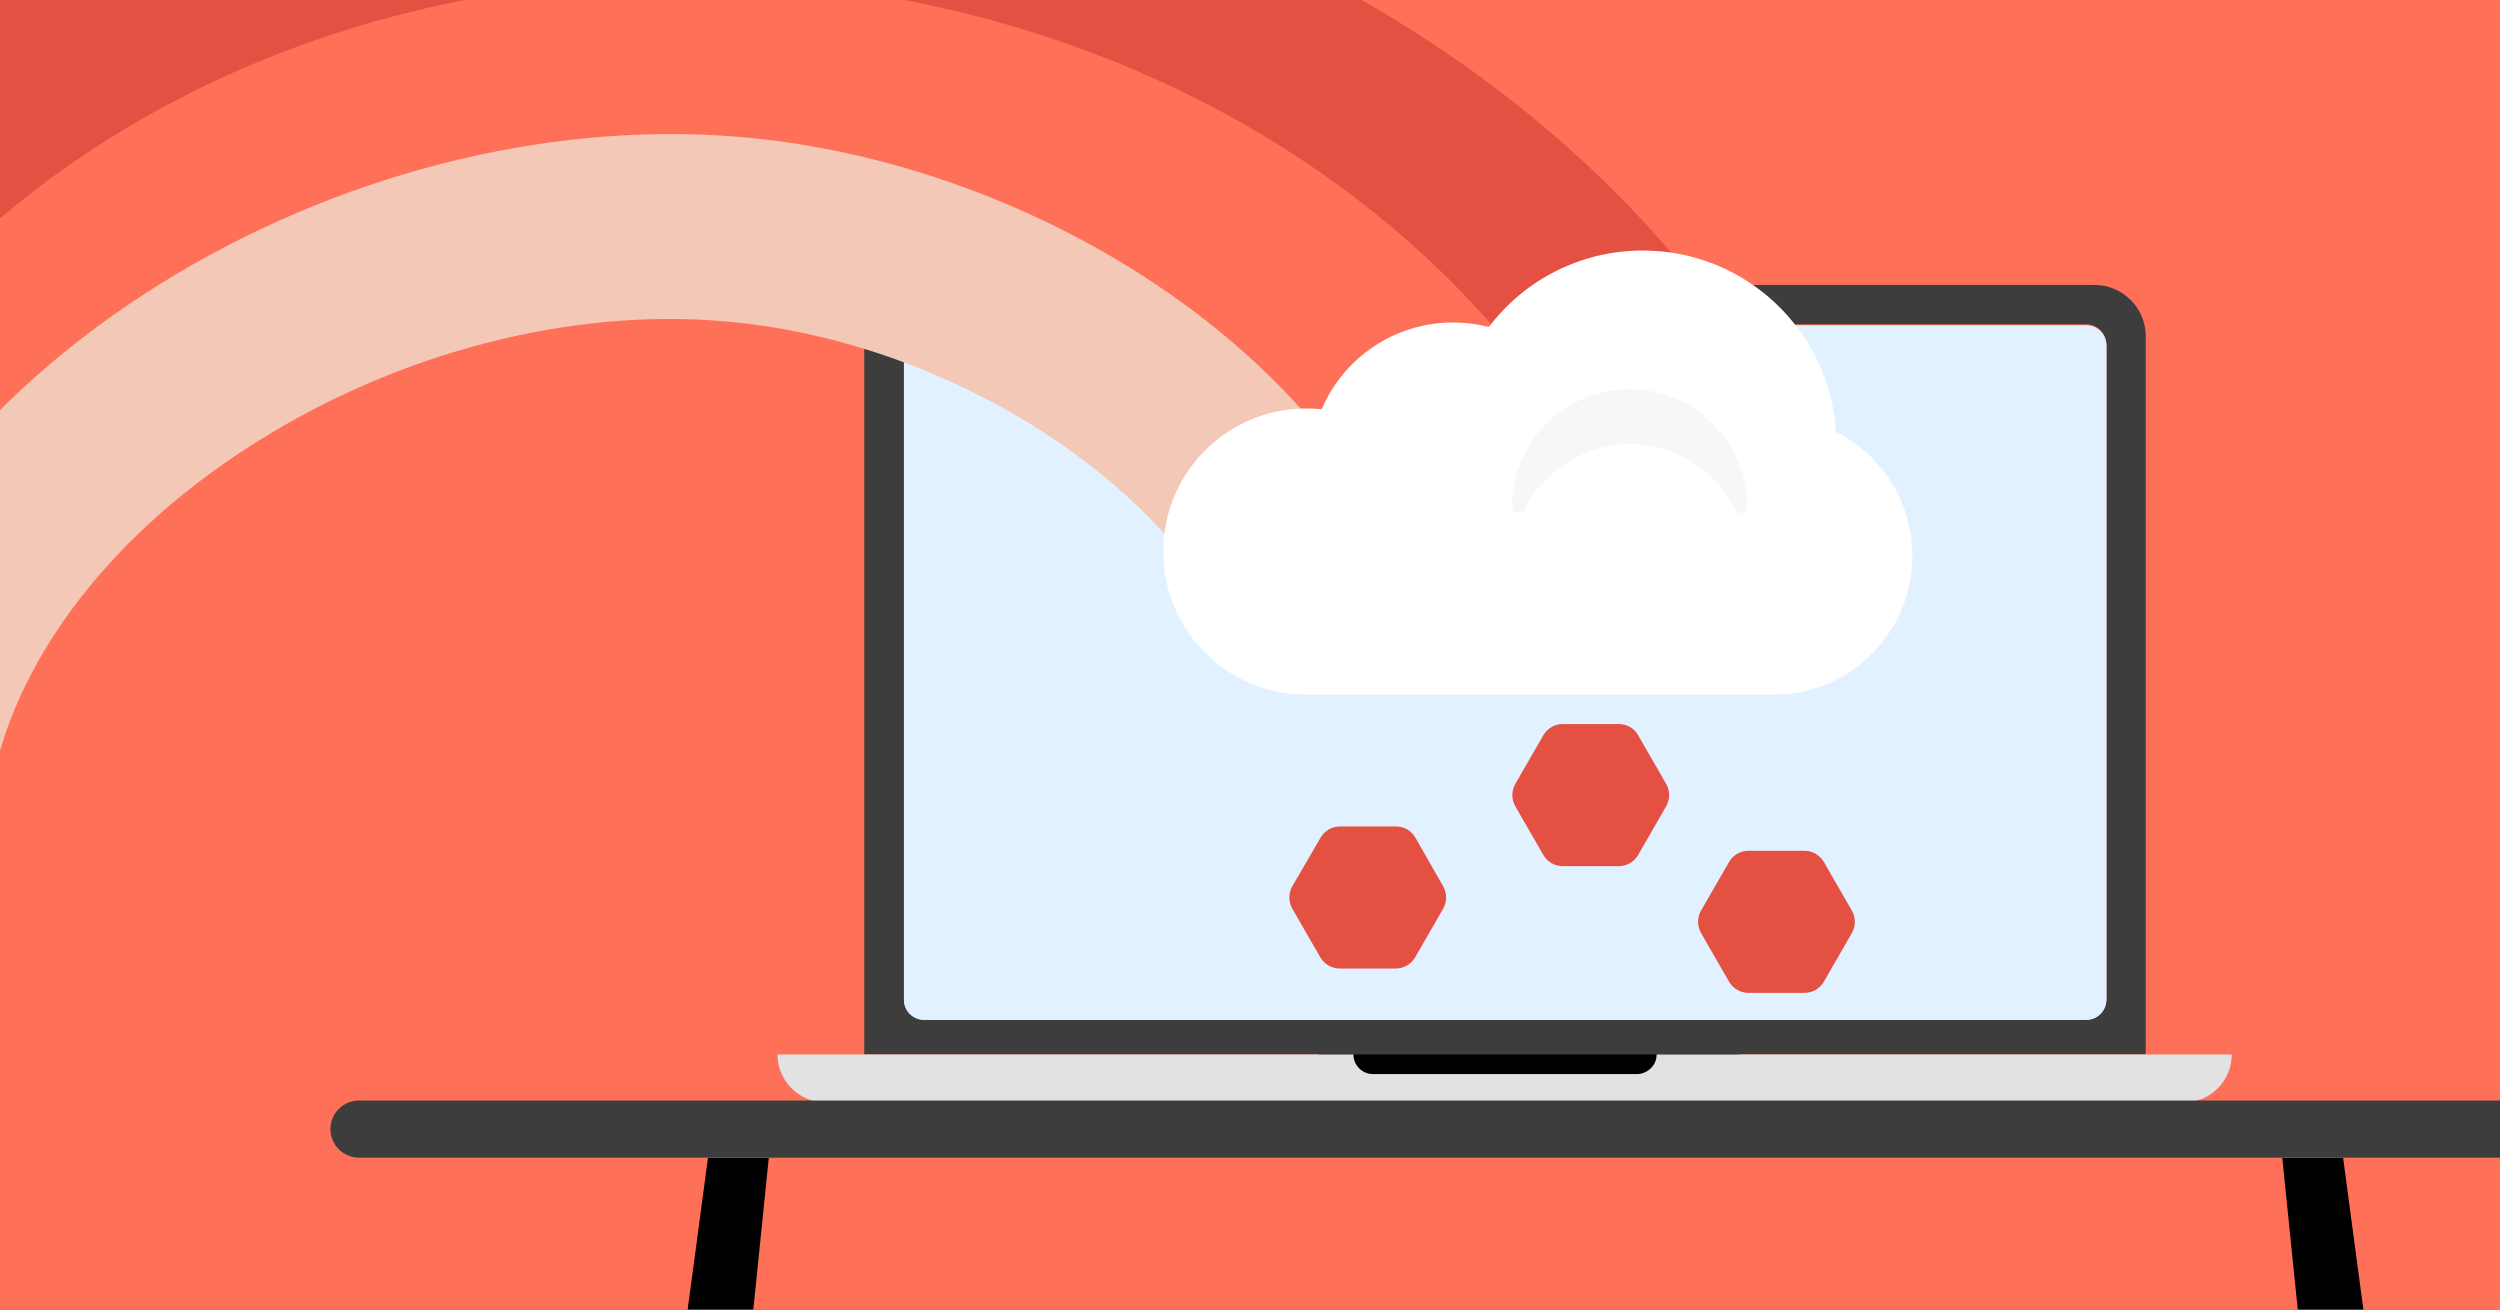
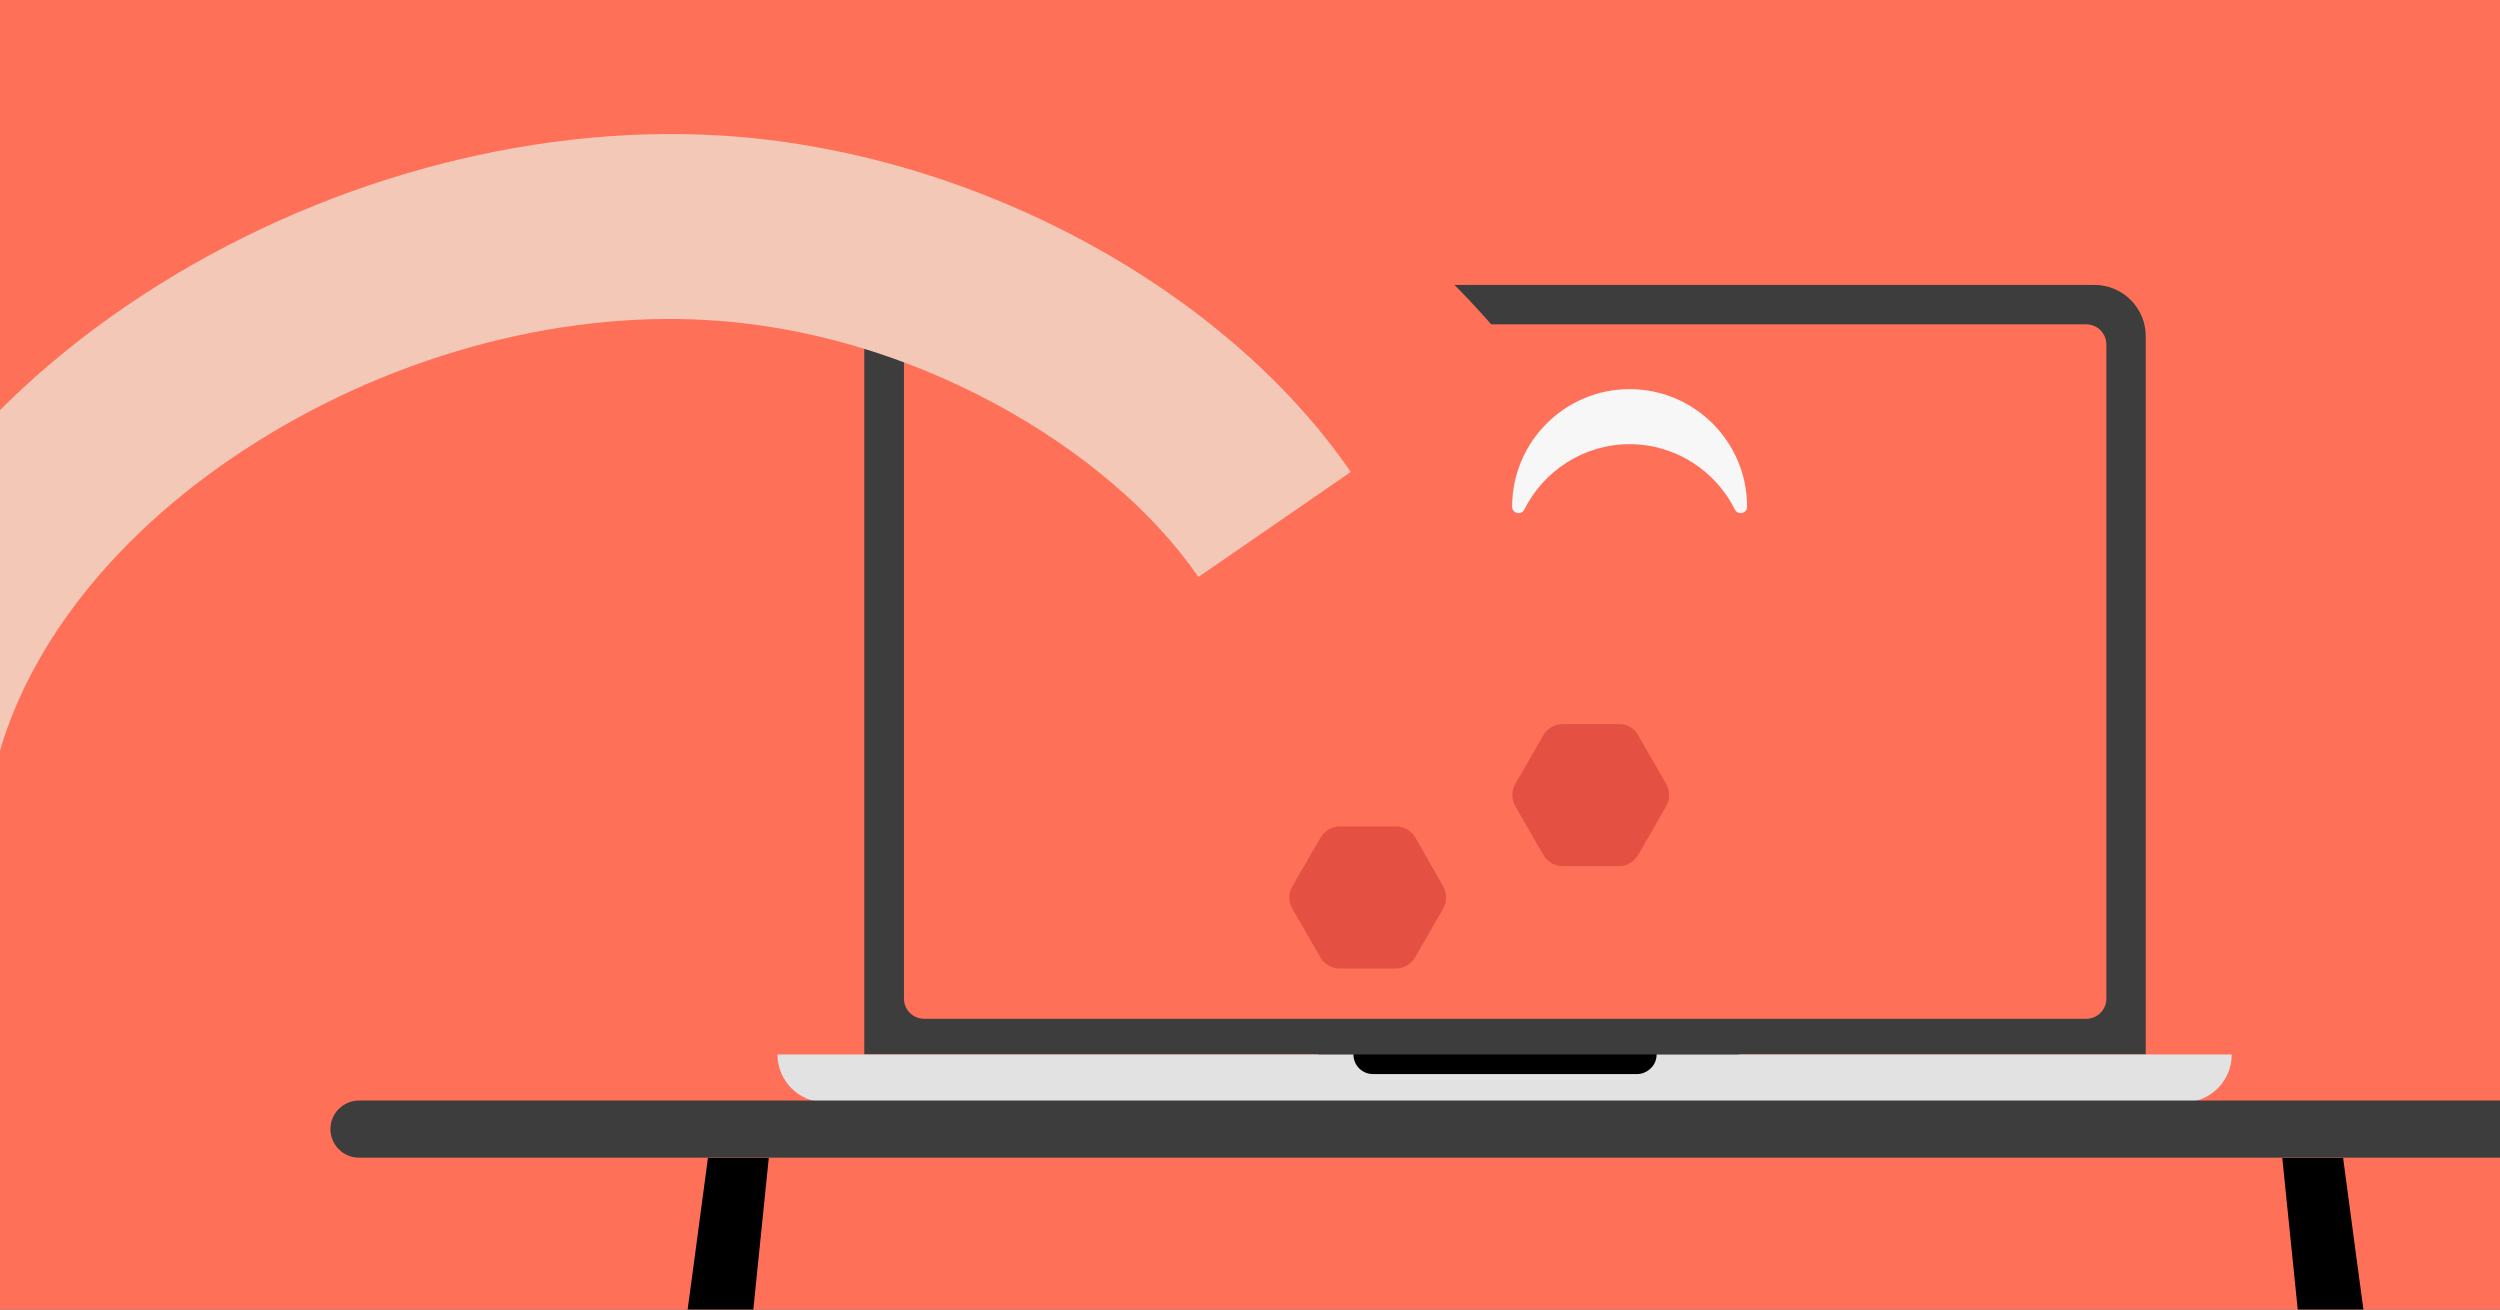
<svg xmlns="http://www.w3.org/2000/svg" xmlns:xlink="http://www.w3.org/1999/xlink" enable-background="new 0 0 945 495" viewBox="0 0 945 495">
  <rect x="0" y="0" width="945" height="495" fill="#333333" stroke="none" />
  <defs>
    <path id="SVGID_1_" d="M0 0H945V495H0Z" />
    <clipPath id="SVGID_00000088822340145895754560000000555931229665104019_">
      <use xlink:href="#SVGID_1_" />
    </clipPath>
  </defs>
  <path clip-path="url(#SVGID_00000088822340145895754560000000555931229665104019_)" d="M-28.4-14.9H973.3V509.3H-28.4Z" fill="#ff7059" />
  <path clip-path="url(#SVGID_00000088822340145895754560000000555931229665104019_)" clip-rule="evenodd" d="M498.4 391.6H657.4V411.3H498.4Z" fill-rule="evenodd" />
  <path clip-path="url(#SVGID_00000088822340145895754560000000555931229665104019_)" d="M627.8 398.6c98.6 0 183.3 0 183.3 0V127.1c0-10.7-8.7-19.4-19.4-19.4H346.1c-10.7 0-19.4 8.7-19.4 19.4v271.5c0 0 84.8 0 183.4 0M341.7 130.2c0-4.2 3.4-7.6 7.6-7.6h439.3c4.2 0 7.6 3.4 7.6 7.6v247.3c0 4.2-3.4 7.6-7.6 7.6H349.3c-4.2 0-7.6-3.4-7.6-7.6V130.2z" fill="#3d3d3d" />
-   <path clip-path="url(#SVGID_00000088822340145895754560000000555931229665104019_)" d="M788.6 123H349.3c-4.2 0-7.6 3.4-7.6 7.6v247.3c0 4.2 3.4 7.6 7.6 7.6h439.3c4.2 0 7.6-3.4 7.6-7.6V130.6C796.2 126.4 792.8 123 788.6 123z" fill="#e3e3e3" />
-   <path clip-path="url(#SVGID_00000088822340145895754560000000555931229665104019_)" d="M788.6 123H349.3c-4.2 0-7.6 3.4-7.6 7.6v247.3c0 4.2 3.4 7.6 7.6 7.6h439.3c4.2 0 7.6-3.4 7.6-7.6V130.6C796.2 126.4 792.8 123 788.6 123z" fill="#e2f1ff" />
-   <path clip-path="url(#SVGID_00000088822340145895754560000000555931229665104019_)" clip-rule="evenodd" d="M811.1 398.6c0 0-85.6 0-184.9 0l0 0c0 0 0 0 0 0 0 0 0 0 0 0 0 2-.8 3.9-2.2 5.2-1.3 1.3-3.2 2.2-5.2 2.2H519c-4.1 0-7.4-3.3-7.4-7.4 0 0 0 0 0 0l0 0c0 0 0 0 0 0h-.2c-99.2 0-184.7 0-184.7 0 0 0-32.8 0-32.8 0 0 10 8.1 18.1 18.1 18.1h513.5c5 0 9.5-2 12.8-5.3 3.3-3.3 5.3-7.8 5.3-12.8H811.1z" fill="#e2e2e2" fill-rule="evenodd" />
-   <path clip-path="url(#SVGID_00000088822340145895754560000000555931229665104019_)" d="M-108.9 284.4l-79.8-5.1c3.3-51.4 18.8-100.5 46.2-145.8 26-43.1 61.6-80.9 105.7-112.4 89-63.5 203.5-94.6 322.5-87.6 92.7 5.5 180.4 33.7 253.7 81.6 73 47.7 126.5 111.3 154.9 184l-74.5 29.1C597.4 171.1 554.5 120.5 495.6 82 434 41.7 359.7 18 280.9 13.3 76.2 1.2-98.7 122.8-108.9 284.4z" fill="#e45041" />
+   <path clip-path="url(#SVGID_00000088822340145895754560000000555931229665104019_)" clip-rule="evenodd" d="M811.1 398.6c0 0-85.6 0-184.9 0c0 0 0 0 0 0 0 0 0 0 0 0 0 2-.8 3.9-2.2 5.2-1.3 1.3-3.2 2.2-5.2 2.2H519c-4.1 0-7.4-3.3-7.4-7.4 0 0 0 0 0 0l0 0c0 0 0 0 0 0h-.2c-99.2 0-184.7 0-184.7 0 0 0-32.8 0-32.8 0 0 10 8.1 18.1 18.1 18.1h513.5c5 0 9.5-2 12.8-5.3 3.3-3.3 5.3-7.8 5.3-12.8H811.1z" fill="#e2e2e2" fill-rule="evenodd" />
  <path clip-path="url(#SVGID_00000088822340145895754560000000555931229665104019_)" d="M-25.4 289.3l-79.8-5.1c2.7-43.3 15.6-84.6 38.2-122.8 21.5-36.3 50.8-68.1 87.1-94.7C93.2 13.4 187.2-12.9 284.9-7.1c70.2 4.2 137.6 24.8 194.9 59.7 56.7 34.6 101.1 81.5 128.5 135.8l-71.4 36c-20.6-40.9-54.7-76.7-98.7-103.4C392 92.8 337.4 76.2 280.2 72.8 119.8 63.3-17.3 160.4-25.4 289.3z" fill="#ff7059" />
  <path clip-path="url(#SVGID_00000088822340145895754560000000555931229665104019_)" d="M-3.5 298.6l-68.9-12.3c6.2-34.8 21.2-68.3 44.6-99.4 21.5-28.6 49-54 81.8-75.4 65.3-42.6 144.6-64.6 217.8-60.3C366 56.7 462 107.8 510.6 178.4l-57.6 39.7c-16.9-24.6-44-47.7-76.3-65.2-34.5-18.7-72.2-29.7-109-31.9-58.5-3.5-122.4 14.4-175.3 49C39.8 204.3 4.9 251.1-3.5 298.6z" fill="#f3c8b7" />
  <g fill="#e45041">
    <path clip-path="url(#SVGID_00000088822340145895754560000000555931229665104019_)" d="M527.7 312.4h-21.2c-3 0-5.8 1.6-7.3 4.2L488.5 335c-1.5 2.6-1.5 5.8 0 8.5l10.6 18.4c1.5 2.6 4.3 4.2 7.3 4.2h21.2c3 0 5.8-1.6 7.3-4.2l10.6-18.4c1.5-2.6 1.5-5.8 0-8.5L535 316.6C533.5 314 530.7 312.4 527.7 312.4z" />
-     <path clip-path="url(#SVGID_00000088822340145895754560000000555931229665104019_)" d="M682.1 321.6h-21.2c-3 0-5.8 1.6-7.3 4.2L643 344.2c-1.5 2.6-1.5 5.8 0 8.5l10.6 18.4c1.5 2.6 4.3 4.2 7.3 4.2h21.2c3 0 5.8-1.6 7.3-4.2l10.6-18.4c1.5-2.6 1.5-5.8 0-8.5l-10.6-18.4C687.9 323.2 685.1 321.6 682.1 321.6z" />
    <path clip-path="url(#SVGID_00000088822340145895754560000000555931229665104019_)" d="M611.9 273.7h-21.2c-3 0-5.8 1.6-7.3 4.2l-10.6 18.4c-1.5 2.6-1.5 5.8 0 8.5l10.6 18.4c1.5 2.6 4.3 4.2 7.3 4.2h21.2c3 0 5.8-1.6 7.3-4.2l10.6-18.4c1.5-2.6 1.5-5.8 0-8.5l-10.6-18.4C617.8 275.3 615 273.7 611.9 273.7z" />
  </g>
-   <path clip-path="url(#SVGID_00000088822340145895754560000000555931229665104019_)" d="M722.9 210.1c0-20.5-11.8-38.2-28.9-46.9-2.4-38.2-34.2-68.5-73-68.5-23.8 0-44.9 11.3-58.2 28.9-4.3-1.1-8.9-1.7-13.5-1.7-22.3 0-41.5 13.5-49.7 32.8-1.9-.2-3.8-.3-5.8-.3-29.9 0-54.1 24.2-54.1 54.1s24.2 54.1 54.1 54.1c.5 0 .9 0 1.4 0v0h175.1c.1 0 .2 0 .3 0 .1 0 .2 0 .3 0h.5v0C699.8 262.1 722.9 238.8 722.9 210.1z" fill="#ffffff" />
  <path clip-path="url(#SVGID_00000088822340145895754560000000555931229665104019_)" d="M616 167.9c17.4 0 32.5 10.1 39.8 24.7 1.1 2.3 4.6 1.5 4.6-1 0 0 0-.1 0-.1 0-24.5-19.9-44.4-44.4-44.4s-44.4 19.9-44.4 44.4c0 0 0 .1 0 .1 0 2.5 3.5 3.3 4.6 1C583.5 178 598.6 167.9 616 167.9z" fill="#f7f7f7" />
  <path clip-path="url(#SVGID_00000088822340145895754560000000555931229665104019_)" d="M993.2 437.6H135.7c-6 0-10.8-4.9-10.8-10.8v0c0-6 4.9-10.8 10.8-10.8h857.4c6 0 10.8 4.9 10.8 10.8v0C1004 432.8 999.1 437.6 993.2 437.6z" fill="#3d3d3d" />
  <path clip-path="url(#SVGID_00000088822340145895754560000000555931229665104019_)" d="M257.4 513.2c.4-1.8 10.2-75.5 10.2-75.5h23l-7.7 75.5H257.4z" />
  <path clip-path="url(#SVGID_00000088822340145895754560000000555931229665104019_)" d="M895.9 513.2c-.4-1.8-10.2-75.5-10.2-75.5h-23l7.7 75.5H895.9z" />
</svg>